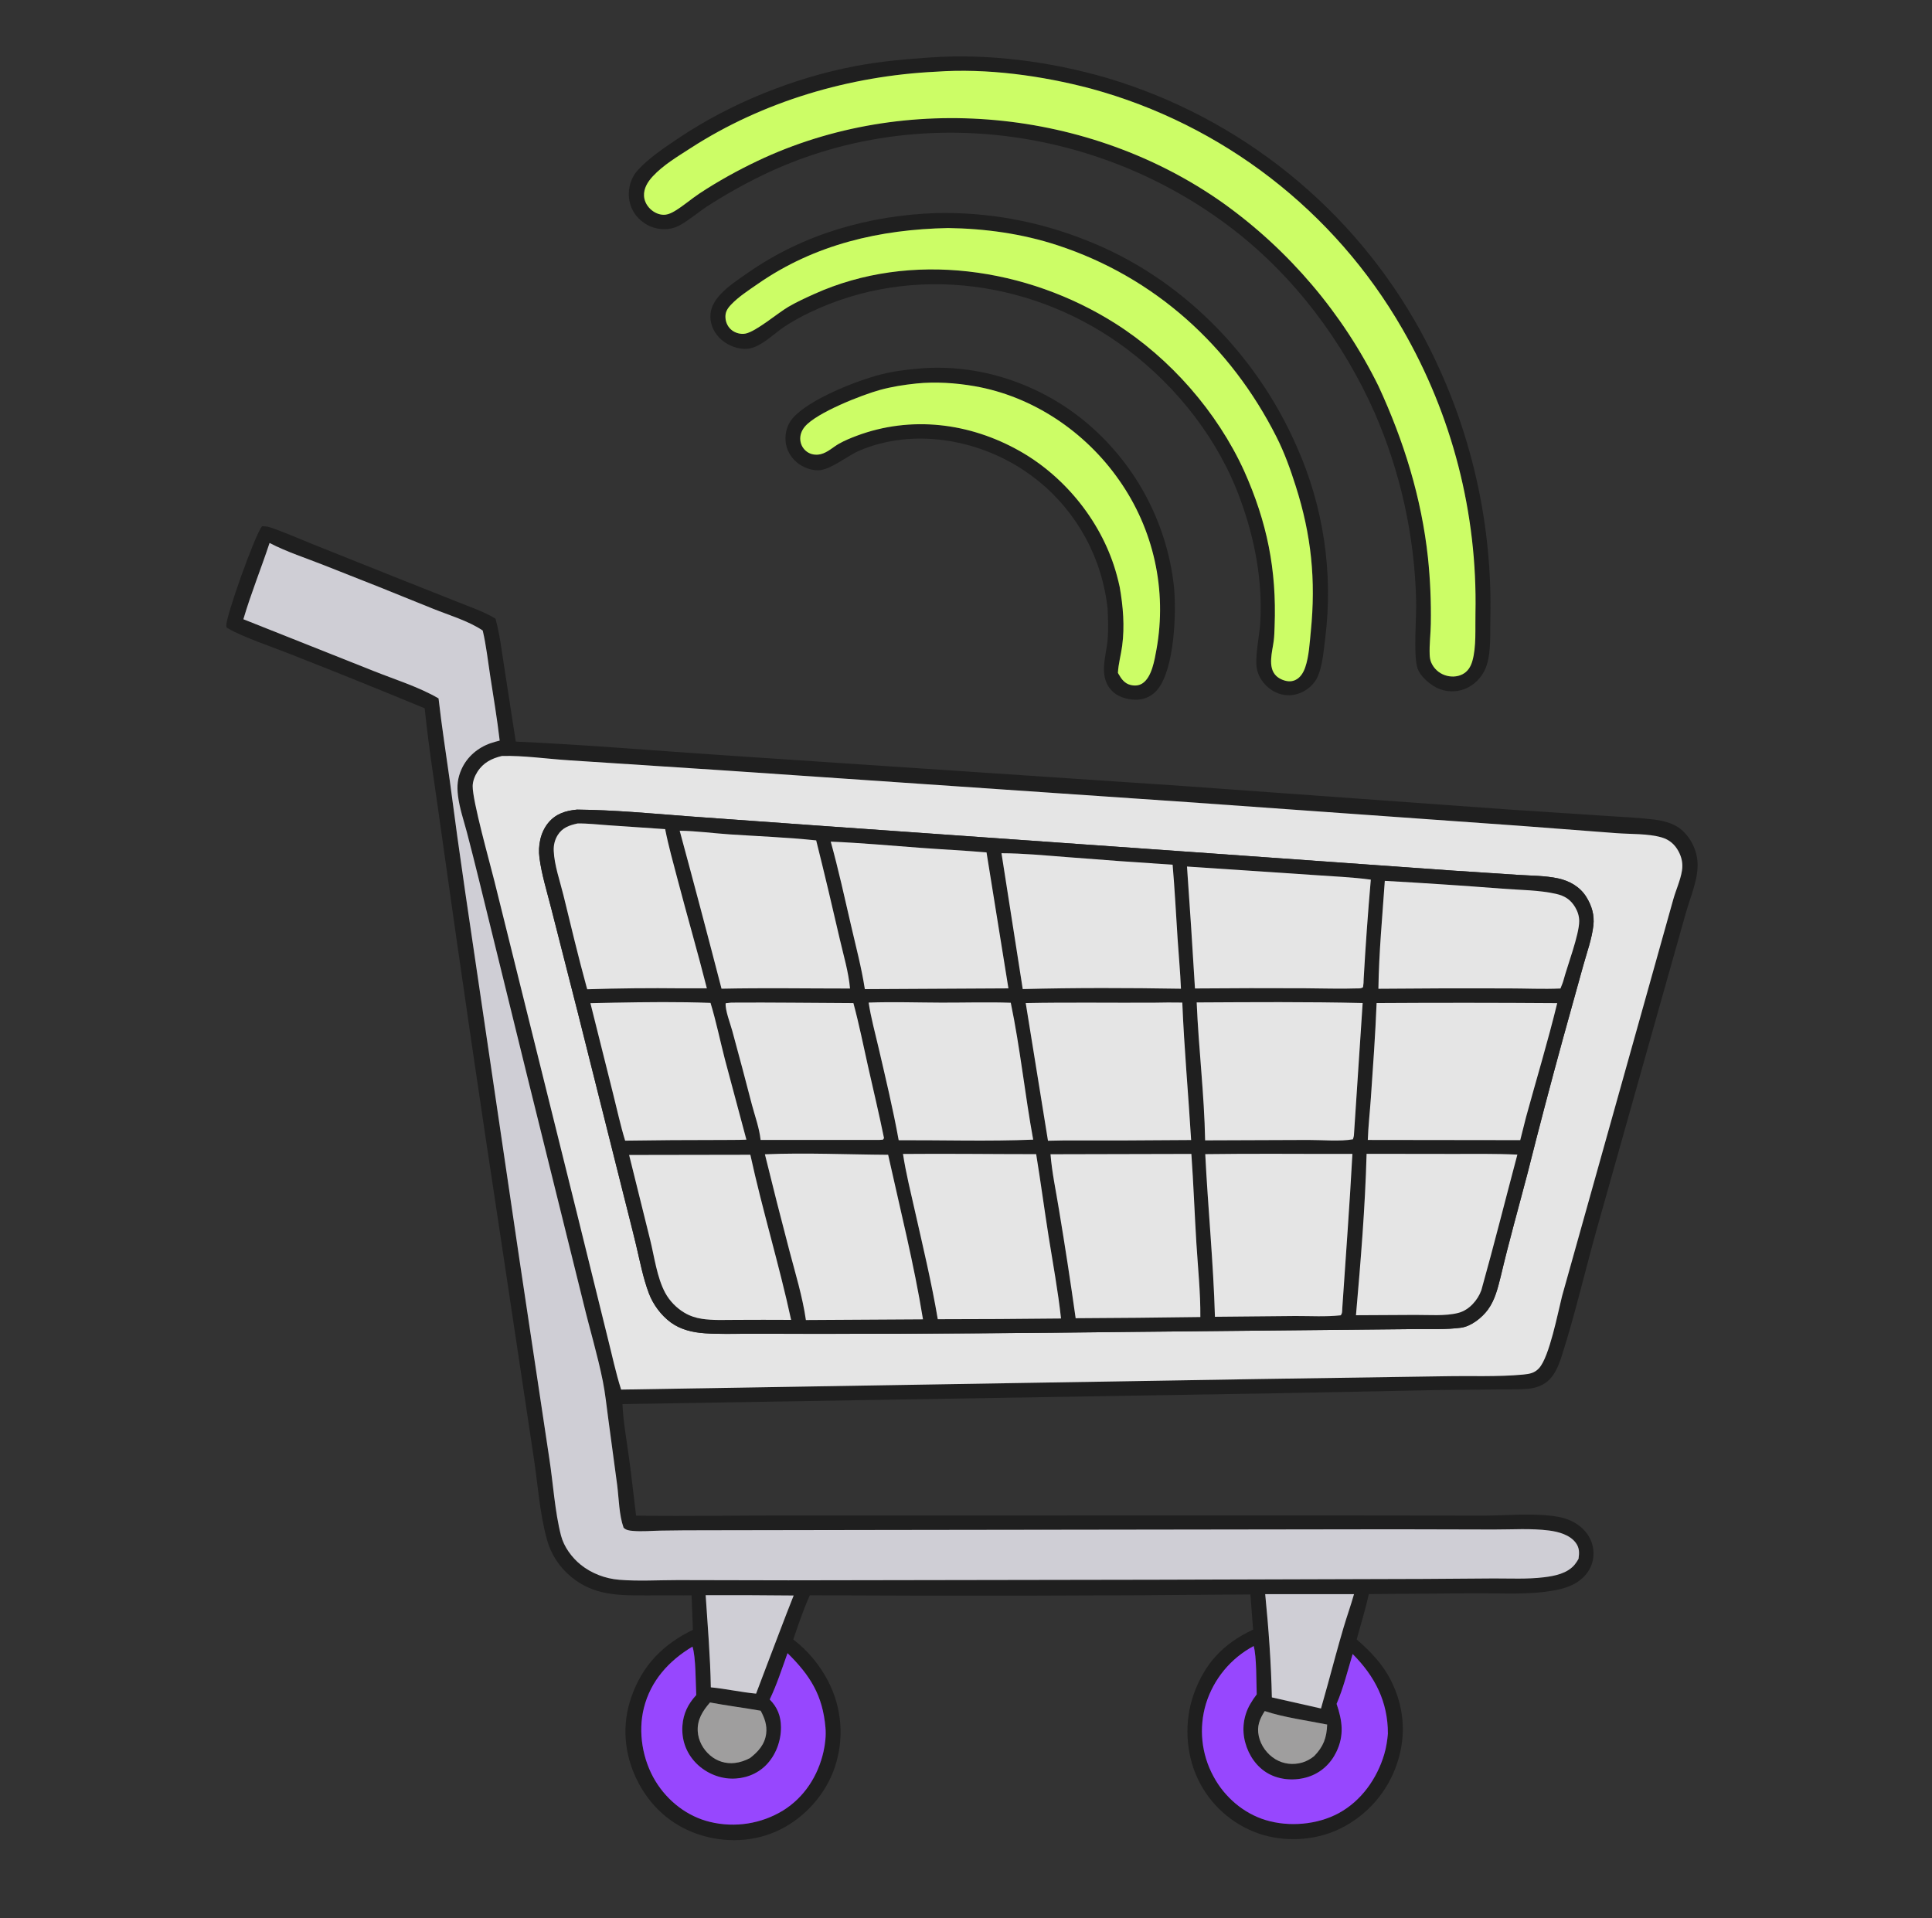
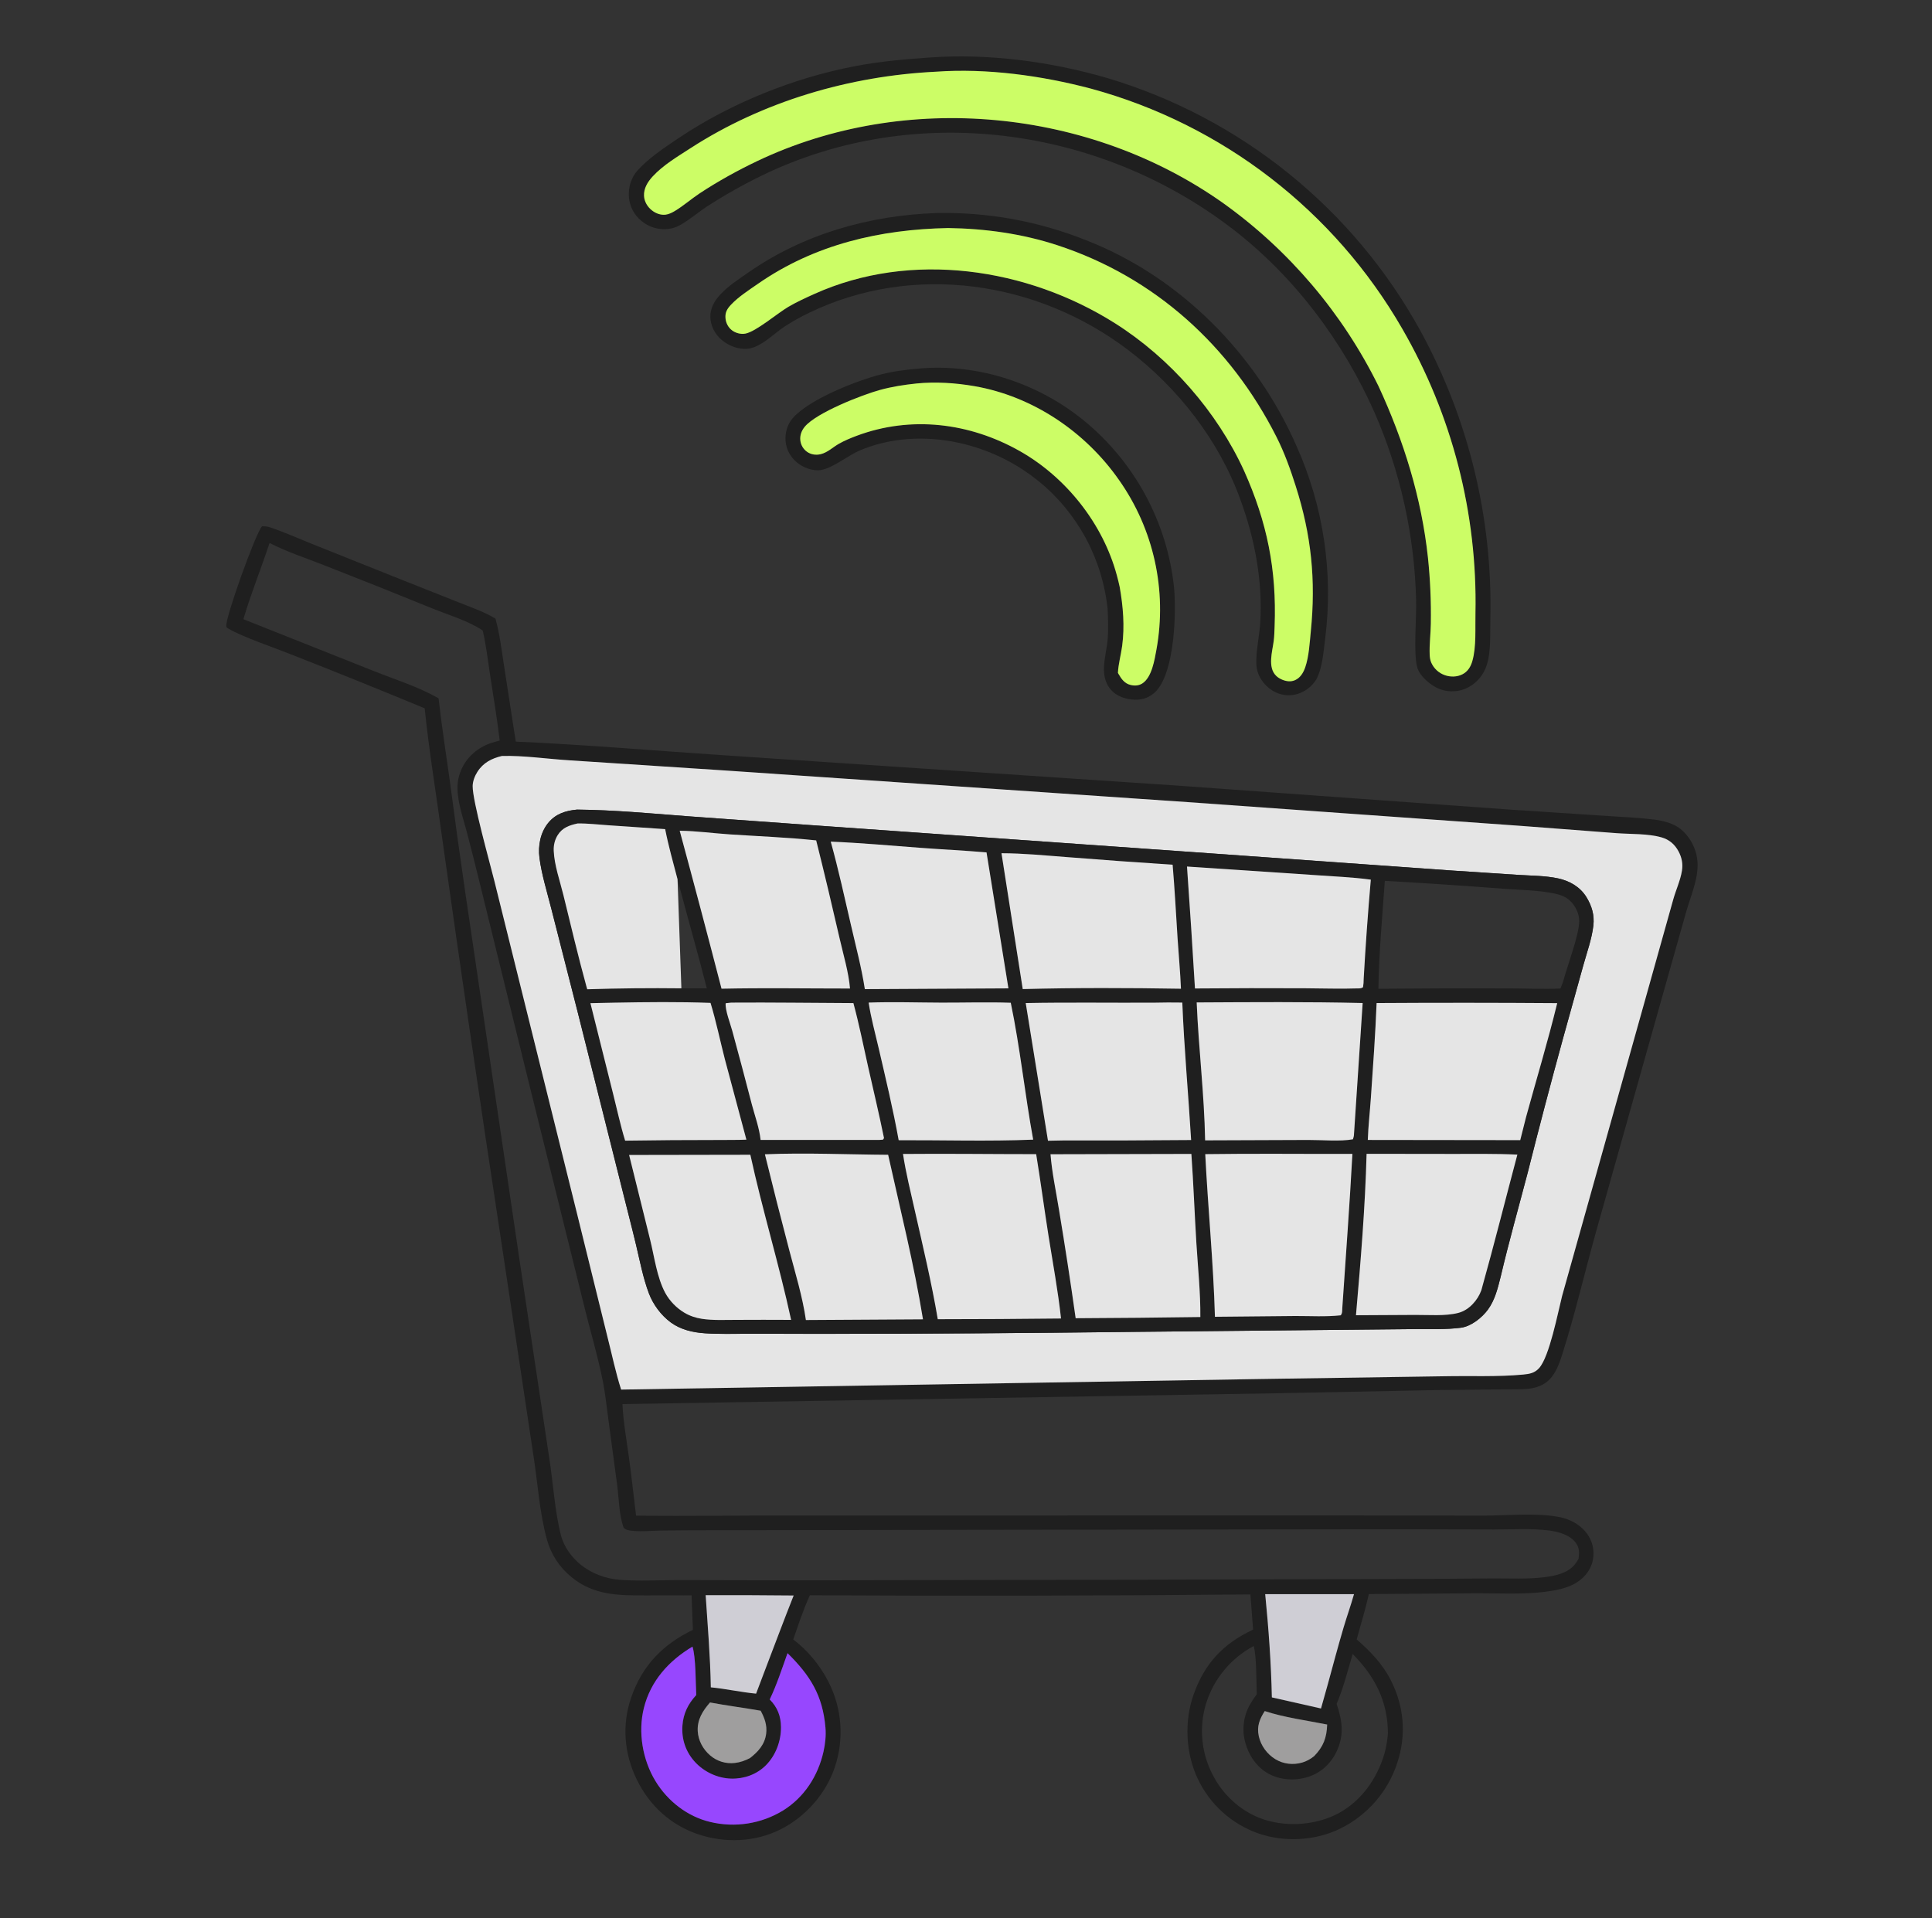
<svg xmlns="http://www.w3.org/2000/svg" width="141" height="140" viewBox="0 0 141 140" fill="none">
  <rect x="0" y="0" width="141" height="140" fill="#333333" stroke="none" />
  <path d="M100.324 30.126C98.019 24.923 94.457 20.167 89.933 16.693C80.211 9.225 66.779 7.405 55.638 12.793C54.248 13.469 52.9 14.228 51.602 15.066C50.934 15.505 50.304 16.064 49.604 16.443C49.337 16.587 49.079 16.674 48.778 16.708C48.063 16.793 47.345 16.577 46.797 16.111C46.273 15.674 45.958 15.074 45.9 14.393C45.842 13.701 46.054 12.97 46.52 12.449C47.339 11.534 48.543 10.74 49.563 10.056C53.349 7.521 57.959 5.672 62.432 4.823C64.214 4.485 66.027 4.321 67.834 4.197C72.122 3.889 76.667 4.49 80.784 5.688C90.549 8.592 98.774 15.231 103.674 24.163C107.175 30.575 108.932 37.794 108.768 45.098C108.738 46.164 108.834 47.487 108.516 48.505C108.299 49.225 107.802 49.827 107.137 50.177C106.5 50.502 105.757 50.546 105.086 50.299C104.471 50.073 103.621 49.379 103.433 48.711C103.145 47.685 103.388 45.066 103.351 43.81C103.236 39.096 102.208 34.449 100.324 30.126ZM68.288 5.232C62.009 5.541 55.684 7.391 50.385 10.818C49.437 11.432 48.397 12.045 47.627 12.881C47.266 13.273 46.97 13.745 46.998 14.299C47.019 14.71 47.243 15.085 47.559 15.341C47.84 15.569 48.213 15.713 48.578 15.666C48.822 15.634 49.051 15.516 49.258 15.391C49.888 15.011 50.449 14.513 51.063 14.107C52.382 13.236 53.851 12.425 55.277 11.747C66.091 6.607 79.517 7.921 89.26 14.818C94.08 18.267 97.974 22.853 100.595 28.169C102.444 32.157 103.741 36.329 104.212 40.709C104.378 42.311 104.447 43.921 104.42 45.531C104.409 46.273 104.306 47.043 104.337 47.78C104.345 47.978 104.372 48.173 104.452 48.357C104.642 48.792 105.007 49.127 105.456 49.28C105.861 49.42 106.333 49.411 106.719 49.217C107.115 49.016 107.33 48.663 107.45 48.246C107.751 47.202 107.651 45.846 107.677 44.759C107.828 37.48 105.982 30.3 102.338 23.997C97.38 15.382 89.213 9.08 79.621 6.468C76.017 5.516 72.019 4.964 68.288 5.232Z" fill="#1F1F1F" />
  <path d="M100.599 28.17C97.977 22.855 94.084 18.268 89.263 14.819C79.521 7.923 66.095 6.609 55.28 11.748C53.854 12.426 52.385 13.238 51.066 14.109C50.452 14.515 49.891 15.013 49.262 15.393C49.054 15.518 48.825 15.636 48.582 15.667C48.216 15.714 47.844 15.57 47.563 15.342C47.247 15.086 47.023 14.711 47.002 14.3C46.974 13.747 47.269 13.275 47.63 12.882C48.4 12.047 49.44 11.433 50.388 10.82C55.687 7.392 62.012 5.542 68.292 5.234C72.022 4.966 76.02 5.518 79.625 6.47C89.216 9.082 97.383 15.384 102.342 23.999C105.985 30.302 107.832 37.482 107.681 44.761C107.654 45.847 107.755 47.204 107.454 48.248C107.334 48.664 107.119 49.018 106.722 49.218C106.336 49.413 105.864 49.421 105.46 49.282C105.01 49.129 104.645 48.794 104.455 48.359C104.375 48.175 104.349 47.98 104.34 47.782C104.31 47.044 104.412 46.274 104.423 45.532C104.451 43.922 104.381 42.312 104.215 40.711C103.745 36.331 102.447 32.158 100.599 28.17Z" fill="#CCFD66" />
  <path d="M90.533 36.486C88.975 32.15 85.966 28.301 82.311 25.527C75.69 20.502 66.643 19.166 59.067 22.821C58.443 23.122 57.852 23.448 57.271 23.826C56.484 24.339 55.535 25.351 54.581 25.452C53.893 25.525 53.155 25.232 52.641 24.785C52.164 24.37 51.861 23.778 51.844 23.143C51.828 22.496 52.141 21.959 52.569 21.496C53.152 20.867 53.904 20.384 54.603 19.896C58.647 17.077 63.43 15.722 68.32 15.55C72.071 15.466 75.801 16.144 79.284 17.541C86.135 20.21 91.685 25.853 94.618 32.545C96.593 36.953 97.318 41.819 96.713 46.612C96.602 47.501 96.523 48.542 96.175 49.368C95.945 49.916 95.418 50.372 94.871 50.586C94.307 50.811 93.676 50.795 93.125 50.54C92.437 50.226 91.873 49.561 91.729 48.81C91.567 47.962 91.909 46.456 91.97 45.528C92.169 42.474 91.585 39.347 90.533 36.486ZM69.204 16.644C64.232 16.742 59.475 17.833 55.326 20.712C54.663 21.172 53.898 21.661 53.349 22.249C53.076 22.54 52.922 22.799 52.952 23.205C52.977 23.557 53.138 23.881 53.416 24.1C53.683 24.31 54.067 24.412 54.403 24.35C55.173 24.209 56.743 22.865 57.535 22.399C58.132 22.049 58.793 21.746 59.425 21.461C66.486 18.272 74.978 19.541 81.398 23.606C85.408 26.145 88.836 30.059 90.803 34.368C92.479 38.108 93.184 41.584 93.03 45.691C93.016 46.052 93.01 46.412 92.964 46.771C92.866 47.547 92.501 48.703 93.141 49.325C93.204 49.386 93.272 49.44 93.346 49.486C93.426 49.536 93.51 49.578 93.597 49.613C93.903 49.736 94.223 49.777 94.531 49.637C94.912 49.465 95.133 49.085 95.264 48.705C95.537 47.912 95.588 46.911 95.671 46.074C96.045 42.335 95.713 39.065 94.572 35.484C94.176 34.241 93.753 33.053 93.163 31.886C89.811 25.254 84.285 20.229 77.179 17.9C74.599 17.054 71.914 16.685 69.204 16.644Z" fill="#1F1F1F" />
  <path d="M90.796 34.367C88.829 30.058 85.401 26.144 81.392 23.605C74.971 19.54 66.479 18.271 59.418 21.46C58.786 21.745 58.125 22.047 57.528 22.398C56.736 22.864 55.167 24.207 54.396 24.349C54.06 24.41 53.677 24.309 53.41 24.099C53.131 23.88 52.971 23.556 52.945 23.204C52.915 22.797 53.07 22.539 53.342 22.247C53.891 21.66 54.657 21.171 55.319 20.711C59.469 17.831 64.225 16.741 69.198 16.643C71.907 16.684 74.593 17.053 77.172 17.899C84.278 20.228 89.804 25.253 93.156 31.884C93.747 33.052 94.169 34.24 94.565 35.483C95.707 39.063 96.039 42.334 95.665 46.073C95.581 46.91 95.531 47.911 95.257 48.704C95.126 49.084 94.905 49.464 94.524 49.636C94.216 49.776 93.896 49.735 93.59 49.612C93.503 49.577 93.419 49.535 93.34 49.485C93.266 49.438 93.197 49.385 93.135 49.324C92.495 48.702 92.859 47.546 92.958 46.77C93.003 46.411 93.01 46.051 93.023 45.69C93.177 41.583 92.472 38.106 90.796 34.367Z" fill="#CCFD66" />
  <path d="M80.835 44.431C80.789 43.988 80.719 43.547 80.627 43.111C79.9 39.499 77.76 36.327 74.683 34.3C71.252 32.033 66.618 31.25 62.76 32.871C61.893 33.236 60.773 34.173 59.9 34.307C59.306 34.398 58.597 34.12 58.148 33.742C57.687 33.353 57.381 32.801 57.332 32.197C57.284 31.602 57.454 30.985 57.846 30.53C59.051 29.13 62.581 27.758 64.317 27.321C65.252 27.086 66.192 26.971 67.151 26.894C67.168 26.892 67.185 26.889 67.202 26.888C71.456 26.545 75.778 27.993 79.075 30.67C82.789 33.697 85.161 38.065 85.678 42.828C85.863 44.707 85.718 48.876 84.447 50.362C84.097 50.771 83.613 51.023 83.075 51.061C82.468 51.105 81.725 50.933 81.261 50.522C80.083 49.477 80.742 47.924 80.843 46.612C80.898 45.887 80.865 45.157 80.835 44.431ZM66.89 27.987C65.98 28.083 65.09 28.219 64.206 28.462C62.929 28.813 59.596 30.106 58.73 31.142C58.495 31.423 58.364 31.772 58.405 32.14C58.442 32.478 58.622 32.783 58.9 32.978C59.191 33.18 59.55 33.23 59.89 33.147C60.407 33.021 60.783 32.631 61.237 32.378C61.637 32.155 62.069 31.974 62.497 31.813C66.476 30.318 70.767 30.851 74.43 32.926C77.809 34.84 80.495 38.23 81.506 41.992C81.583 42.276 81.653 42.562 81.715 42.849C81.963 44.274 82.085 45.705 81.892 47.146C81.805 47.795 81.614 48.46 81.583 49.111L81.63 49.195C81.84 49.558 82.069 49.881 82.497 49.988C82.795 50.063 83.099 50.049 83.362 49.881C84.063 49.432 84.258 48.152 84.398 47.396C85.178 43.077 84.195 38.626 81.667 35.038C79.206 31.51 75.37 28.92 71.109 28.182C69.743 27.945 68.274 27.848 66.89 27.987Z" fill="#1F1F1F" />
  <path d="M81.719 42.85C81.657 42.562 81.588 42.277 81.51 41.993C80.499 38.231 77.814 34.841 74.435 32.927C70.771 30.852 66.48 30.319 62.502 31.814C62.073 31.975 61.642 32.155 61.241 32.379C60.788 32.632 60.412 33.022 59.895 33.148C59.554 33.23 59.195 33.181 58.905 32.979C58.627 32.784 58.446 32.478 58.41 32.141C58.369 31.773 58.5 31.424 58.735 31.142C59.6 30.107 62.934 28.814 64.21 28.463C65.094 28.22 65.984 28.083 66.895 27.988C68.279 27.849 69.748 27.946 71.113 28.183C75.374 28.92 79.21 31.511 81.672 35.039C84.199 38.627 85.183 43.078 84.402 47.397C84.263 48.153 84.068 49.432 83.367 49.882C83.103 50.05 82.8 50.064 82.502 49.989C82.073 49.882 81.844 49.559 81.635 49.195L81.588 49.111C81.618 48.461 81.81 47.796 81.896 47.147C82.089 45.706 81.967 44.275 81.719 42.85Z" fill="#CCFD66" />
  <path d="M30.994 51.695C27.718 50.337 24.428 49.011 21.126 47.716C19.951 47.249 17.653 46.467 16.67 45.879C16.561 45.813 16.533 45.826 16.517 45.681C16.45 45.067 18.636 38.959 19.121 38.413C19.325 38.408 19.504 38.419 19.699 38.484C20.747 38.837 21.78 39.3 22.808 39.712L28.71 42.071L33.409 43.938C34.322 44.305 35.321 44.636 36.159 45.151C36.47 46.258 36.61 47.457 36.786 48.595L37.642 54.126C42.764 54.352 47.89 54.799 53.007 55.134L86.166 57.353L110.352 59.099L117.502 59.567C118.591 59.642 119.699 59.685 120.781 59.823C121.407 59.903 122.185 60.111 122.673 60.524C123.392 61.133 123.831 62.01 123.89 62.95C123.96 64.143 123.361 65.469 123.042 66.611L121.654 71.529L116.554 89.641C115.681 92.733 114.961 95.9 113.981 98.956C113.791 99.551 113.543 100.202 113.105 100.661C112.692 101.095 112.115 101.303 111.528 101.361C110.923 101.421 110.285 101.393 109.675 101.404L105.024 101.451L93.262 101.685L45.426 102.477C45.489 103.784 45.729 105.103 45.906 106.399C46.098 107.803 46.246 109.212 46.422 110.618C50.308 110.671 54.199 110.595 58.086 110.607L98.657 110.605L108.357 110.616C110.07 110.61 111.977 110.41 113.666 110.695C114.349 110.811 114.972 111.075 115.485 111.553C115.991 112.026 116.282 112.642 116.296 113.337C116.31 114.02 116.049 114.624 115.566 115.104C114.976 115.692 114.206 115.933 113.407 116.079C111.597 116.41 109.62 116.277 107.785 116.284L99.9 116.343C99.654 117.454 99.315 118.556 99.011 119.653C100.005 120.51 100.894 121.438 101.496 122.616C102.469 124.521 102.651 126.605 101.982 128.64C101.303 130.748 99.795 132.489 97.806 133.463C95.993 134.354 93.737 134.47 91.831 133.81C89.888 133.125 88.298 131.692 87.416 129.829C86.525 127.949 86.419 125.617 87.116 123.662C87.929 121.382 89.283 119.957 91.452 118.938L91.257 116.37C80.54 116.468 69.821 116.488 59.104 116.431C58.631 117.472 58.263 118.58 57.892 119.66C58.939 120.435 59.868 121.576 60.455 122.733C61.445 124.658 61.618 126.9 60.934 128.953C60.289 130.912 58.776 132.622 56.93 133.535C55.07 134.455 52.891 134.529 50.935 133.868C48.934 133.192 47.399 131.773 46.476 129.886C45.545 127.984 45.376 125.877 46.072 123.87C46.877 121.548 48.381 120.015 50.568 118.955L50.473 116.437L47.193 116.442C45.173 116.443 43.359 116.458 41.708 115.105C40.833 114.388 40.223 113.469 39.92 112.378C39.363 110.374 39.241 108.156 38.911 106.1L36.47 89.854C35.014 80.306 33.616 70.749 32.273 61.184C31.847 58.024 31.319 54.868 30.994 51.695ZM19.674 39.627C19.061 41.485 18.313 43.319 17.762 45.193L27.285 48.978C28.833 49.597 30.57 50.132 32.007 50.971C32.236 53 32.552 55.017 32.835 57.039C33.187 59.733 33.559 62.424 33.953 65.112L37.912 91.94L40.09 106.445C40.368 108.232 40.495 110.356 40.945 112.08C41.157 112.893 41.733 113.678 42.385 114.202C43.177 114.838 44.182 115.216 45.191 115.298C46.596 115.413 48.063 115.322 49.474 115.321L57.54 115.339L84.241 115.294L103.984 115.236L109.018 115.201C110.226 115.199 111.473 115.262 112.673 115.116C113.475 115.018 114.389 114.84 114.93 114.183C115.036 114.055 115.123 113.909 115.206 113.766C115.266 113.333 115.278 112.976 115.009 112.609C114.576 112.017 113.743 111.791 113.049 111.702C111.742 111.535 110.347 111.632 109.027 111.629L101.786 111.612L64.039 111.664L51.581 111.685C50.459 111.683 49.337 111.692 48.214 111.71C47.551 111.722 46.845 111.789 46.186 111.731C45.927 111.707 45.7 111.684 45.51 111.497C45.178 110.562 45.169 109.374 45.043 108.385L44.394 103.558C44.268 102.647 44.177 101.71 43.997 100.809C43.615 98.901 43.041 97.012 42.584 95.118L38.518 78.709L34.944 64.173C34.663 63.023 34.371 61.876 34.071 60.731C33.84 59.864 33.534 58.966 33.426 58.075C33.34 57.36 33.39 56.78 33.691 56.118C34.1 55.222 34.877 54.566 35.799 54.243C36.018 54.166 36.245 54.108 36.469 54.049C36.283 52.463 36.017 50.886 35.774 49.308C35.605 48.218 35.483 47.092 35.23 46.019C34.203 45.318 32.76 44.894 31.603 44.427C28.969 43.353 26.328 42.298 23.678 41.263C22.362 40.739 20.923 40.28 19.674 39.627ZM36.628 55.176C35.883 55.353 35.266 55.666 34.841 56.336C34.651 56.633 34.503 57.01 34.497 57.366C34.478 58.44 35.742 62.938 36.076 64.284L42.099 88.519L44.345 97.618C44.667 98.885 44.933 100.175 45.331 101.419L91.691 100.651L105.429 100.445C107.305 100.407 109.316 100.5 111.177 100.321C111.642 100.277 111.997 100.212 112.324 99.853C113.081 99.023 113.699 95.789 114.004 94.591L120.152 72.659L122.11 65.668C122.304 64.972 122.641 64.253 122.752 63.543C122.831 63.039 122.741 62.587 122.502 62.137C122.232 61.631 121.826 61.281 121.273 61.12C120.275 60.83 119.022 60.889 117.977 60.809L110.918 60.271L86.713 58.546L53.064 56.244L41.541 55.491C39.962 55.393 38.185 55.128 36.628 55.176ZM92.34 116.35C92.587 118.841 92.774 121.381 92.826 123.884L96.413 124.694L96.899 122.963C97.28 121.576 97.647 120.182 98.054 118.803C98.297 117.981 98.59 117.173 98.821 116.348L92.34 116.35ZM51.505 116.424C51.652 118.66 51.844 120.909 51.882 123.15C52.99 123.255 54.079 123.506 55.185 123.609L55.964 121.555C56.618 119.853 57.252 118.141 57.927 116.447C55.787 116.425 53.646 116.417 51.505 116.424ZM91.496 120.136C89.826 121.025 88.576 122.538 88.016 124.344C87.48 126.119 87.679 128.035 88.57 129.661C89.369 131.152 90.752 132.347 92.38 132.839C94.081 133.353 96.132 133.181 97.699 132.334C99.341 131.446 100.493 129.821 101.02 128.05C101.169 127.55 101.248 127.048 101.291 126.529C101.294 124.195 100.347 122.35 98.72 120.718C98.354 121.931 98.049 123.191 97.548 124.356C97.969 125.585 98.114 126.661 97.529 127.868C97.108 128.735 96.393 129.393 95.468 129.687C94.525 129.988 93.427 129.926 92.558 129.441C91.713 128.969 91.134 128.115 90.885 127.192C90.619 126.243 90.748 125.227 91.243 124.374C91.384 124.126 91.543 123.888 91.719 123.662C91.685 122.832 91.716 120.872 91.496 120.136ZM50.541 120.178C48.817 121.208 47.486 122.673 46.992 124.664C46.554 126.428 46.898 128.443 47.838 129.99C48.725 131.451 50.157 132.574 51.829 132.974C53.646 133.414 55.563 133.112 57.157 132.136C58.706 131.17 59.706 129.61 60.103 127.842C60.229 127.28 60.297 126.667 60.246 126.091C60.045 123.735 59.132 122.283 57.478 120.654C57.071 121.786 56.697 122.95 56.178 124.036C56.739 124.603 56.993 125.246 57 126.046C57.009 127.059 56.623 128.107 55.907 128.83C55.238 129.506 54.309 129.838 53.365 129.812C52.371 129.785 51.388 129.324 50.717 128.591C50.049 127.86 49.737 126.935 49.807 125.95C49.87 125.062 50.218 124.362 50.816 123.713C50.77 122.835 50.789 120.939 50.541 120.178ZM51.818 124.254C51.286 124.866 50.874 125.505 50.923 126.354C50.961 127.032 51.309 127.673 51.822 128.113C52.318 128.544 52.972 128.746 53.626 128.67C54.024 128.626 54.386 128.496 54.739 128.31C55.342 127.842 55.822 127.31 55.918 126.518C55.992 125.907 55.801 125.385 55.514 124.856C54.286 124.642 53.042 124.483 51.818 124.254ZM92.305 124.881C91.927 125.47 91.716 125.995 91.872 126.714C92.023 127.407 92.48 128.029 93.086 128.395C93.676 128.751 94.376 128.827 95.035 128.639C95.349 128.549 95.65 128.38 95.904 128.176C96.584 127.487 96.831 126.822 96.862 125.863C95.372 125.564 93.747 125.353 92.305 124.881Z" fill="#1F1F1F" />
-   <path d="M17.762 45.195C18.312 43.321 19.06 41.487 19.673 39.629C20.923 40.282 22.361 40.741 23.678 41.264C26.327 42.3 28.969 43.355 31.603 44.429C32.759 44.896 34.202 45.32 35.229 46.02C35.483 47.094 35.605 48.22 35.773 49.31C36.017 50.888 36.283 52.465 36.468 54.051C36.244 54.11 36.017 54.168 35.798 54.245C34.876 54.568 34.099 55.224 33.691 56.12C33.389 56.782 33.339 57.362 33.425 58.077C33.533 58.968 33.839 59.865 34.071 60.733C34.371 61.878 34.662 63.025 34.944 64.175L38.517 78.71L42.584 95.12C43.04 97.014 43.615 98.903 43.996 100.81C44.177 101.712 44.268 102.649 44.394 103.56L45.043 108.387C45.169 109.376 45.177 110.563 45.51 111.499C45.699 111.686 45.927 111.709 46.185 111.732C46.844 111.791 47.55 111.724 48.214 111.712C49.336 111.693 50.458 111.685 51.581 111.687L64.039 111.666L101.786 111.614L109.027 111.631C110.347 111.634 111.742 111.536 113.048 111.704C113.743 111.793 114.575 112.018 115.008 112.61C115.277 112.978 115.265 113.335 115.205 113.768C115.123 113.911 115.035 114.057 114.93 114.185C114.389 114.842 113.475 115.02 112.672 115.118C111.473 115.264 110.225 115.2 109.018 115.202L103.983 115.238L84.24 115.296L57.539 115.34L49.473 115.323C48.062 115.323 46.595 115.415 45.19 115.3C44.182 115.218 43.176 114.84 42.385 114.204C41.733 113.68 41.157 112.894 40.945 112.081C40.495 110.357 40.367 108.234 40.089 106.447L37.911 91.942L33.953 65.114C33.559 62.426 33.186 59.734 32.835 57.041C32.552 55.019 32.235 53.002 32.006 50.973C30.569 50.134 28.832 49.599 27.284 48.98L17.762 45.195Z" fill="#CFCED5" />
  <path d="M45.331 101.419C44.932 100.174 44.667 98.884 44.344 97.618L42.098 88.518L36.076 64.283C35.742 62.938 34.478 58.44 34.496 57.366C34.502 57.01 34.651 56.633 34.84 56.335C35.266 55.665 35.882 55.352 36.627 55.176C38.184 55.128 39.962 55.393 41.54 55.49L53.063 56.243L86.712 58.545L110.917 60.27L117.977 60.808C119.021 60.888 120.274 60.83 121.272 61.119C121.826 61.28 122.231 61.63 122.501 62.136C122.741 62.586 122.831 63.038 122.752 63.543C122.64 64.253 122.303 64.971 122.11 65.668L120.152 72.658L114.003 94.59C113.698 95.788 113.081 99.022 112.324 99.853C111.997 100.211 111.642 100.276 111.177 100.321C109.316 100.5 107.304 100.407 105.428 100.445L91.691 100.651L45.331 101.419ZM42.115 59.089C41.288 59.165 40.548 59.395 40.005 60.068C39.44 60.767 39.26 61.727 39.373 62.602C39.531 63.833 39.93 65.097 40.233 66.301L42.172 73.906L45.484 87.098C45.796 88.361 46.129 89.62 46.429 90.885C46.707 92.055 46.932 93.25 47.354 94.379C47.664 95.206 48.246 95.994 48.961 96.519C49.677 97.045 50.567 97.249 51.44 97.308C52.483 97.38 53.554 97.342 54.6 97.344L60.148 97.35C67.579 97.347 75.01 97.3 82.441 97.209L98.395 97.051L103.378 97.002C104.449 96.993 105.559 97.042 106.623 96.903C107.371 96.805 108.159 96.171 108.588 95.587C109.106 94.884 109.312 94.02 109.521 93.188C110.121 90.631 110.84 88.1 111.504 85.559C112.324 82.299 113.179 79.049 114.069 75.807L115.548 70.476C115.811 69.529 116.18 68.516 116.29 67.539C116.374 66.786 116.174 66.113 115.782 65.476C115.322 64.728 114.56 64.291 113.716 64.109C112.784 63.908 111.761 63.914 110.81 63.853L105.978 63.536L88.792 62.312L59.058 60.211L50.236 59.577C47.546 59.37 44.812 59.114 42.115 59.089Z" fill="#E5E5E5" />
  <path d="M109.516 93.189C109.307 94.021 109.101 94.886 108.583 95.589C108.154 96.172 107.366 96.806 106.618 96.904C105.554 97.043 104.445 96.995 103.373 97.003L98.39 97.052L82.436 97.21C75.005 97.301 67.574 97.349 60.143 97.352L54.596 97.345C53.549 97.344 52.479 97.381 51.435 97.31C50.562 97.25 49.672 97.046 48.956 96.52C48.242 95.995 47.659 95.207 47.349 94.38C46.927 93.252 46.702 92.056 46.424 90.886C46.124 89.621 45.792 88.362 45.479 87.1L42.168 73.907L40.228 66.303C39.925 65.098 39.526 63.834 39.368 62.603C39.255 61.728 39.435 60.769 40 60.069C40.543 59.396 41.283 59.166 42.111 59.09C44.807 59.115 47.541 59.371 50.231 59.578L59.053 60.212L88.787 62.314L105.973 63.537L110.805 63.854C111.757 63.915 112.779 63.91 113.712 64.111C114.555 64.293 115.317 64.729 115.778 65.477C116.169 66.114 116.37 66.787 116.285 67.541C116.176 68.517 115.806 69.53 115.544 70.478L114.064 75.808C113.174 79.05 112.319 82.301 111.499 85.561C110.835 88.101 110.117 90.632 109.516 93.189ZM42.148 60.1C41.554 60.228 41.033 60.407 40.695 60.954C40.479 61.303 40.391 61.691 40.408 62.099C40.455 63.159 40.858 64.279 41.11 65.31C41.659 67.552 42.191 69.799 42.803 72.026C42.819 72.085 42.836 72.143 42.854 72.201C45.143 72.128 47.434 72.105 49.724 72.133L51.584 72.133C50.91 69.469 50.141 66.831 49.444 64.173C49.127 62.96 48.782 61.744 48.541 60.514L44.38 60.23C43.645 60.181 42.883 60.087 42.148 60.1ZM49.608 60.63C50.648 64.468 51.665 68.311 52.661 72.16C55.783 72.093 58.914 72.148 62.038 72.147C61.939 70.96 61.55 69.672 61.281 68.502C60.731 66.111 60.166 63.716 59.569 61.335C57.48 61.116 55.368 61.035 53.272 60.897C52.061 60.818 50.819 60.644 49.608 60.63ZM60.629 61.425C61.188 63.446 61.639 65.501 62.112 67.544C62.466 69.077 62.877 70.636 63.118 72.191L73.596 72.135L71.998 62.211C70.396 62.074 68.788 61.998 67.185 61.877C65.001 61.714 62.818 61.516 60.629 61.425ZM73.089 62.273L74.639 72.188C78.479 72.086 82.347 72.099 86.187 72.162C86.137 70.94 86.02 69.719 85.941 68.498C85.824 66.704 85.731 64.903 85.578 63.112C82.986 62.944 80.394 62.757 77.804 62.55C76.247 62.432 74.651 62.275 73.089 62.273ZM86.624 63.245C86.834 66.21 87.028 69.176 87.206 72.144C89.885 72.12 92.565 72.116 95.245 72.13C96.504 72.134 97.777 72.184 99.034 72.14C99.199 72.134 99.346 72.155 99.472 72.046C99.507 71.838 99.519 71.646 99.519 71.436C99.656 69.022 99.829 66.61 100.039 64.201C98.673 64.015 97.266 63.965 95.89 63.865L86.624 63.245ZM101.065 64.289C100.885 66.899 100.634 69.551 100.598 72.165C103.747 72.135 106.897 72.126 110.046 72.138C111.319 72.138 112.614 72.203 113.884 72.147C113.953 71.965 114.041 71.773 114.094 71.587C114.381 70.5 115.257 68.214 115.253 67.22C115.251 66.861 115.141 66.521 114.958 66.213C114.625 65.656 114.195 65.384 113.572 65.241C112.344 64.96 110.922 64.959 109.658 64.86C106.796 64.639 103.931 64.45 101.065 64.289ZM44.852 73.18L43.088 73.218L44.748 79.852C45.034 80.983 45.279 82.138 45.622 83.252C47.9 83.217 50.179 83.201 52.458 83.203C53.128 83.196 53.801 83.206 54.471 83.179L52.901 77.311C52.55 75.95 52.263 74.539 51.853 73.197C49.533 73.11 47.174 73.137 44.852 73.18ZM53.368 73.177L52.961 73.222C52.912 73.719 53.298 74.706 53.44 75.233C53.931 77.028 54.41 78.828 54.876 80.63C55.097 81.46 55.42 82.341 55.509 83.197L64.182 83.199L64.441 83.18L64.516 83.067C64.162 81.321 63.743 79.583 63.353 77.845C63.006 76.296 62.698 74.745 62.282 73.212C59.31 73.202 56.34 73.155 53.368 73.177ZM63.395 73.175C63.562 74.283 63.872 75.403 64.125 76.496C64.642 78.728 65.179 80.963 65.587 83.219C68.846 83.209 72.149 83.311 75.403 83.178C74.796 79.865 74.453 76.48 73.767 73.187C72.084 73.128 70.389 73.183 68.704 73.178C66.94 73.173 65.156 73.11 63.395 73.175ZM84.2 73.18C81.087 73.197 77.968 73.147 74.857 73.208L76.481 83.257L77.641 83.234C80.736 83.243 83.832 83.233 86.927 83.205C86.726 79.862 86.419 76.518 86.284 73.173C85.589 73.161 84.894 73.163 84.2 73.18ZM87.333 73.164C87.471 76.517 87.888 79.875 87.949 83.229L95.486 83.201C96.46 83.197 97.817 83.322 98.736 83.152C98.778 83.03 98.807 82.93 98.812 82.8L99.447 73.207C95.415 73.111 91.367 73.143 87.333 73.164ZM100.467 73.209C100.374 75.51 100.209 77.819 100.049 80.117C99.978 81.142 99.859 82.173 99.824 83.2L110.949 83.214L111.374 81.53C112.131 78.763 112.969 76.003 113.647 73.216C109.254 73.184 104.86 73.182 100.467 73.209ZM55.821 84.245C56.396 86.594 56.992 88.939 57.607 91.278C58.044 92.939 58.568 94.642 58.813 96.341L67.357 96.29C66.707 92.267 65.695 88.26 64.814 84.281C61.831 84.263 58.8 84.12 55.821 84.245ZM65.903 84.224C66.112 85.602 66.453 86.965 66.759 88.324C67.353 90.961 67.991 93.617 68.441 96.284C71.44 96.283 74.438 96.266 77.436 96.231C77.218 94.22 76.841 92.208 76.525 90.209C76.211 88.221 75.947 86.225 75.622 84.238C72.383 84.238 69.141 84.192 65.903 84.224ZM76.664 84.243C76.768 85.582 77.068 86.946 77.28 88.275C77.72 90.914 78.126 93.56 78.499 96.21C81.532 96.196 84.566 96.167 87.599 96.123C87.615 94.338 87.42 92.51 87.31 90.726C87.176 88.558 87.099 86.384 86.945 84.219L76.664 84.243ZM87.958 84.236C88.156 88.192 88.552 92.145 88.665 96.106L94.527 96.05C95.614 96.046 96.761 96.118 97.841 95.999C97.97 95.858 97.948 95.669 97.959 95.481C98.212 91.729 98.495 87.971 98.698 84.216C95.119 84.229 91.536 84.183 87.958 84.236ZM99.733 84.213C99.629 88.134 99.298 92.087 98.958 95.994L103.29 95.971C104.279 95.965 105.465 96.068 106.422 95.825C106.827 95.721 107.19 95.479 107.476 95.179C107.76 94.882 107.965 94.555 108.108 94.171C109.029 90.885 109.858 87.57 110.737 84.272C109.153 84.192 107.558 84.225 105.973 84.221L99.733 84.213ZM45.914 84.296L47.451 90.494C47.756 91.725 47.946 93.246 48.549 94.36C48.867 94.947 49.375 95.469 49.947 95.808C50.344 96.044 50.774 96.186 51.23 96.255C52.035 96.377 52.888 96.331 53.701 96.331C55.046 96.33 56.392 96.315 57.736 96.331C56.862 92.289 55.64 88.319 54.761 84.281L45.914 84.296Z" fill="#1F1F1F" />
-   <path d="M42.858 72.202C42.84 72.144 42.823 72.085 42.807 72.026C42.195 69.799 41.663 67.552 41.114 65.31C40.861 64.279 40.459 63.159 40.412 62.099C40.395 61.691 40.483 61.304 40.699 60.955C41.037 60.407 41.558 60.229 42.152 60.101C42.887 60.088 43.649 60.181 44.384 60.23L48.545 60.514C48.786 61.745 49.131 62.961 49.448 64.173C50.145 66.832 50.913 69.469 51.588 72.133L49.728 72.133C47.438 72.106 45.147 72.129 42.858 72.202Z" fill="#E5E5E5" />
+   <path d="M42.858 72.202C42.84 72.144 42.823 72.085 42.807 72.026C42.195 69.799 41.663 67.552 41.114 65.31C40.861 64.279 40.459 63.159 40.412 62.099C40.395 61.691 40.483 61.304 40.699 60.955C41.037 60.407 41.558 60.229 42.152 60.101C42.887 60.088 43.649 60.181 44.384 60.23L48.545 60.514C48.786 61.745 49.131 62.961 49.448 64.173L49.728 72.133C47.438 72.106 45.147 72.129 42.858 72.202Z" fill="#E5E5E5" />
  <path d="M52.658 72.16C51.662 68.311 50.645 64.468 49.605 60.631C50.816 60.644 52.058 60.818 53.269 60.898C55.365 61.035 57.477 61.117 59.566 61.336C60.163 63.717 60.729 66.111 61.279 68.503C61.547 69.673 61.936 70.961 62.035 72.147C58.912 72.148 55.78 72.094 52.658 72.16Z" fill="#E5E5E5" />
  <path d="M63.118 72.192C62.876 70.637 62.466 69.078 62.111 67.545C61.639 65.502 61.188 63.447 60.629 61.426C62.818 61.517 65.001 61.715 67.185 61.879C68.788 61.998 70.396 62.075 71.998 62.212L73.596 72.136L63.118 72.192Z" fill="#E5E5E5" />
  <path d="M74.641 72.188L73.09 62.273C74.652 62.276 76.249 62.432 77.806 62.551C80.396 62.757 82.987 62.944 85.58 63.112C85.733 64.904 85.826 66.704 85.942 68.499C86.021 69.719 86.138 70.94 86.188 72.162C82.348 72.099 78.48 72.086 74.641 72.188Z" fill="#E5E5E5" />
  <path d="M87.21 72.143C87.033 69.175 86.839 66.209 86.629 63.244L95.894 63.864C97.271 63.964 98.677 64.014 100.044 64.201C99.834 66.609 99.66 69.021 99.524 71.435C99.523 71.645 99.512 71.838 99.477 72.045C99.351 72.155 99.203 72.134 99.038 72.139C97.781 72.183 96.508 72.133 95.249 72.129C92.57 72.115 89.89 72.12 87.21 72.143Z" fill="#E5E5E5" />
-   <path d="M100.598 72.165C100.634 69.551 100.885 66.899 101.065 64.289C103.931 64.449 106.796 64.639 109.658 64.86C110.922 64.959 112.344 64.959 113.572 65.241C114.195 65.384 114.625 65.656 114.958 66.213C115.141 66.521 115.251 66.861 115.253 67.22C115.257 68.214 114.381 70.5 114.094 71.587C114.041 71.773 113.953 71.964 113.884 72.146C112.614 72.203 111.318 72.138 110.046 72.138C106.897 72.126 103.747 72.135 100.598 72.165Z" fill="#E5E5E5" />
  <path d="M43.09 73.217L44.855 73.179C47.176 73.136 49.535 73.109 51.855 73.196C52.265 74.538 52.552 75.949 52.903 77.31L54.473 83.178C53.804 83.205 53.13 83.196 52.46 83.202C50.181 83.2 47.903 83.217 45.624 83.251C45.281 82.137 45.036 80.982 44.75 79.851L43.09 73.217Z" fill="#E5E5E5" />
  <path d="M55.509 83.196C55.42 82.34 55.097 81.459 54.876 80.629C54.41 78.826 53.932 77.027 53.441 75.231C53.298 74.704 52.912 73.718 52.961 73.221L53.369 73.176C56.34 73.154 59.31 73.201 62.282 73.211C62.698 74.743 63.006 76.295 63.353 77.843C63.743 79.582 64.162 81.319 64.516 83.065L64.441 83.178L64.182 83.197L55.509 83.196Z" fill="#E5E5E5" />
  <path d="M65.587 83.218C65.179 80.962 64.642 78.727 64.125 76.494C63.872 75.402 63.562 74.282 63.395 73.174C65.156 73.109 66.94 73.172 68.704 73.177C70.389 73.182 72.084 73.127 73.767 73.186C74.453 76.479 74.796 79.864 75.403 83.177C72.148 83.31 68.846 83.208 65.587 83.218Z" fill="#E5E5E5" />
  <path d="M74.859 73.209C77.97 73.147 81.09 73.198 84.202 73.181C84.897 73.164 85.591 73.162 86.286 73.173C86.422 76.518 86.729 79.862 86.93 83.205C83.834 83.233 80.739 83.243 77.643 83.235L76.483 83.257L74.859 73.209Z" fill="#E5E5E5" />
  <path d="M87.952 83.228C87.891 79.874 87.474 76.516 87.336 73.163C91.369 73.142 95.418 73.11 99.449 73.206L98.815 82.799C98.809 82.929 98.78 83.029 98.739 83.151C97.819 83.321 96.462 83.196 95.489 83.2L87.952 83.228Z" fill="#E5E5E5" />
  <path d="M99.824 83.199C99.859 82.172 99.978 81.141 100.049 80.116C100.209 77.818 100.374 75.509 100.467 73.208C104.86 73.181 109.253 73.183 113.647 73.215C112.969 76.002 112.131 78.762 111.374 81.529L110.949 83.213L99.824 83.199Z" fill="#E5E5E5" />
  <path d="M58.816 96.342C58.572 94.643 58.047 92.94 57.611 91.279C56.995 88.94 56.4 86.596 55.824 84.246C58.803 84.121 61.835 84.264 64.818 84.282C65.698 88.261 66.71 92.269 67.361 96.291L58.816 96.342Z" fill="#E5E5E5" />
  <path d="M68.44 96.282C67.99 93.615 67.353 90.96 66.758 88.322C66.452 86.963 66.111 85.6 65.902 84.222C69.14 84.191 72.382 84.236 75.621 84.236C75.946 86.223 76.21 88.219 76.524 90.207C76.841 92.206 77.217 94.218 77.435 96.23C74.437 96.264 71.439 96.281 68.44 96.282Z" fill="#E5E5E5" />
  <path d="M78.503 96.21C78.13 93.56 77.723 90.915 77.284 88.275C77.072 86.947 76.772 85.582 76.668 84.243L86.948 84.219C87.103 86.384 87.18 88.559 87.314 90.726C87.424 92.51 87.619 94.338 87.603 96.123C84.569 96.167 81.536 96.196 78.503 96.21Z" fill="#E5E5E5" />
  <path d="M88.668 96.105C88.555 92.145 88.159 88.192 87.961 84.235C91.539 84.182 95.122 84.229 98.701 84.216C98.498 87.97 98.215 91.728 97.962 95.481C97.951 95.668 97.973 95.857 97.844 95.998C96.764 96.117 95.618 96.045 94.53 96.049L88.668 96.105Z" fill="#E5E5E5" />
  <path d="M98.961 95.992C99.301 92.085 99.632 88.132 99.736 84.211L105.975 84.219C107.561 84.223 109.156 84.191 110.739 84.27C109.861 87.569 109.032 90.883 108.11 94.169C107.967 94.553 107.763 94.88 107.479 95.177C107.193 95.477 106.83 95.72 106.425 95.823C105.468 96.067 104.281 95.963 103.293 95.969L98.961 95.992Z" fill="#E5E5E5" />
  <path d="M57.737 96.331C56.392 96.316 55.046 96.33 53.701 96.331C52.888 96.331 52.035 96.377 51.23 96.255C50.774 96.186 50.345 96.044 49.947 95.808C49.375 95.469 48.867 94.947 48.55 94.361C47.946 93.246 47.756 91.725 47.451 90.494L45.914 84.296L54.761 84.281C55.64 88.319 56.863 92.289 57.737 96.331Z" fill="#E5E5E5" />
  <path d="M92.822 123.884C92.769 121.38 92.583 118.841 92.336 116.349L98.817 116.348C98.585 117.172 98.293 117.981 98.05 118.803C97.642 120.182 97.275 121.575 96.894 122.962L96.408 124.693L92.822 123.884Z" fill="#CFCED5" />
  <path d="M51.876 123.15C51.838 120.909 51.647 118.66 51.5 116.424C53.641 116.418 55.781 116.426 57.922 116.448C57.247 118.141 56.612 119.853 55.959 121.555L55.18 123.61C54.073 123.506 52.984 123.256 51.876 123.15Z" fill="#CFCED5" />
-   <path d="M101.29 126.529C101.246 127.048 101.167 127.55 101.019 128.05C100.491 129.821 99.339 131.447 97.697 132.335C96.13 133.182 94.08 133.353 92.378 132.84C90.751 132.348 89.367 131.152 88.568 129.662C87.677 128.036 87.478 126.12 88.014 124.345C88.574 122.538 89.825 121.026 91.494 120.137C91.715 120.873 91.683 122.833 91.717 123.663C91.542 123.889 91.383 124.126 91.241 124.375C90.747 125.227 90.618 126.243 90.883 127.193C91.132 128.116 91.712 128.97 92.556 129.442C93.425 129.927 94.523 129.988 95.466 129.688C96.392 129.394 97.106 128.736 97.527 127.868C98.113 126.662 97.967 125.586 97.546 124.356C98.047 123.191 98.352 121.932 98.719 120.719C100.346 122.351 101.292 124.196 101.29 126.529Z" fill="#9747FE" />
  <path d="M60.243 126.091C60.294 126.667 60.226 127.28 60.1 127.842C59.703 129.61 58.703 131.17 57.154 132.136C55.56 133.112 53.642 133.413 51.826 132.974C50.154 132.574 48.722 131.45 47.835 129.99C46.895 128.443 46.551 126.428 46.989 124.664C47.483 122.673 48.814 121.207 50.538 120.178C50.786 120.939 50.767 122.835 50.813 123.713C50.215 124.362 49.867 125.062 49.804 125.95C49.734 126.935 50.046 127.86 50.714 128.591C51.385 129.324 52.368 129.785 53.362 129.812C54.306 129.837 55.235 129.506 55.904 128.83C56.62 128.107 57.006 127.059 56.997 126.046C56.99 125.245 56.736 124.603 56.175 124.036C56.694 122.95 57.068 121.786 57.475 120.654C59.129 122.283 60.042 123.735 60.243 126.091Z" fill="#9747FE" />
  <path d="M54.739 128.31C54.386 128.496 54.023 128.626 53.625 128.67C52.972 128.746 52.317 128.544 51.821 128.112C51.308 127.673 50.96 127.032 50.922 126.354C50.873 125.504 51.285 124.865 51.817 124.254C53.042 124.483 54.285 124.642 55.514 124.856C55.8 125.385 55.991 125.907 55.917 126.518C55.821 127.309 55.341 127.842 54.739 128.31Z" fill="#9F9E9E" />
  <path d="M95.9 128.178C95.647 128.382 95.345 128.551 95.031 128.641C94.372 128.829 93.672 128.753 93.082 128.397C92.476 128.031 92.019 127.409 91.868 126.716C91.712 125.997 91.923 125.472 92.302 124.883C93.743 125.355 95.368 125.566 96.858 125.865C96.827 126.824 96.58 127.489 95.9 128.178Z" fill="#9F9E9E" />
</svg>